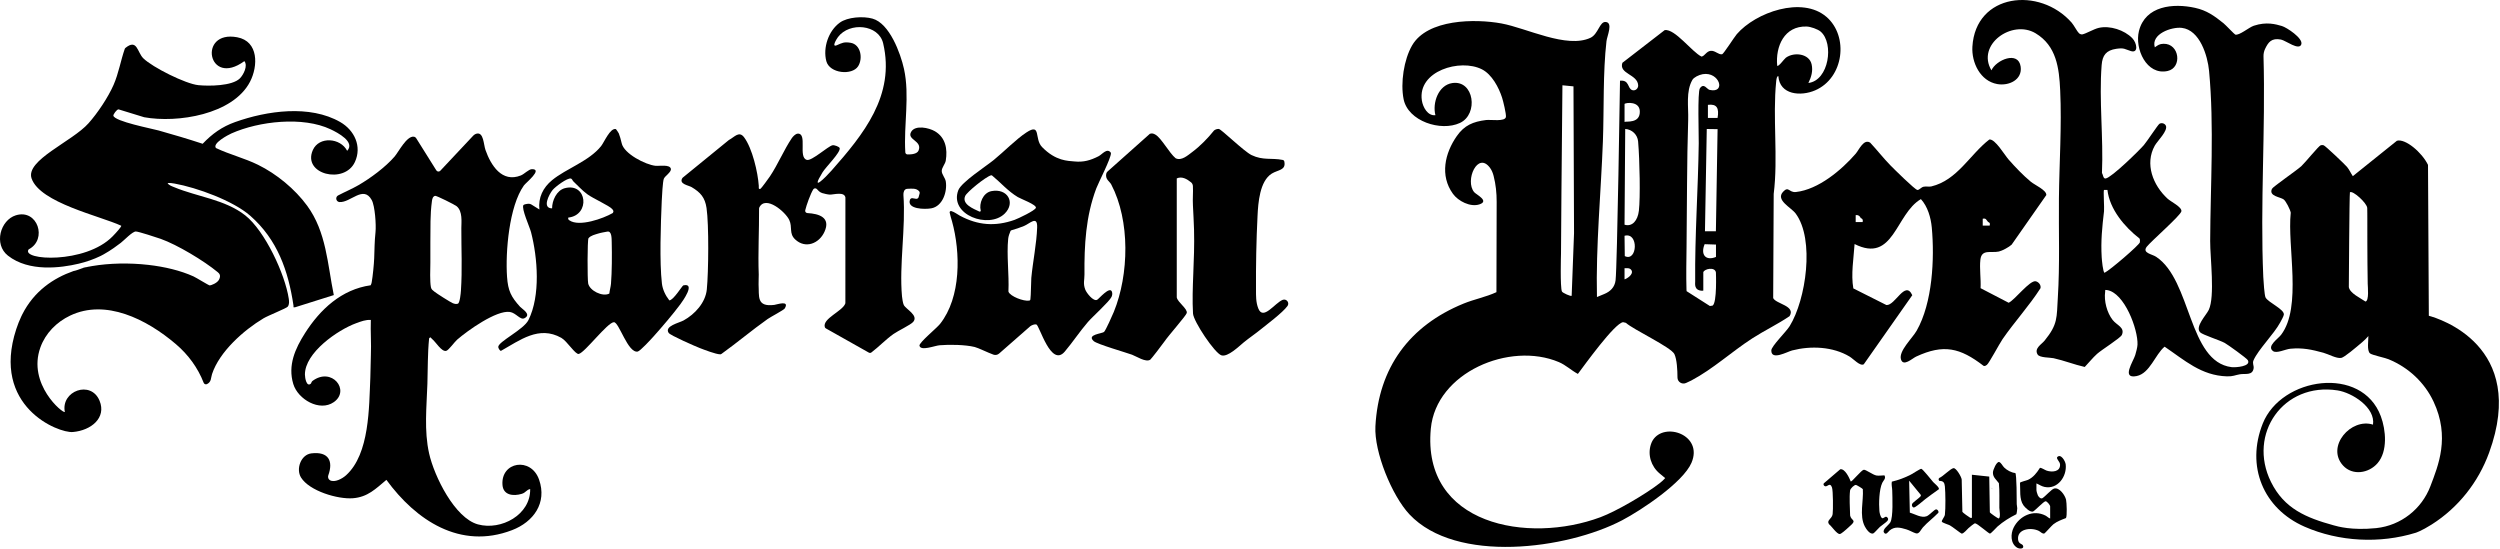
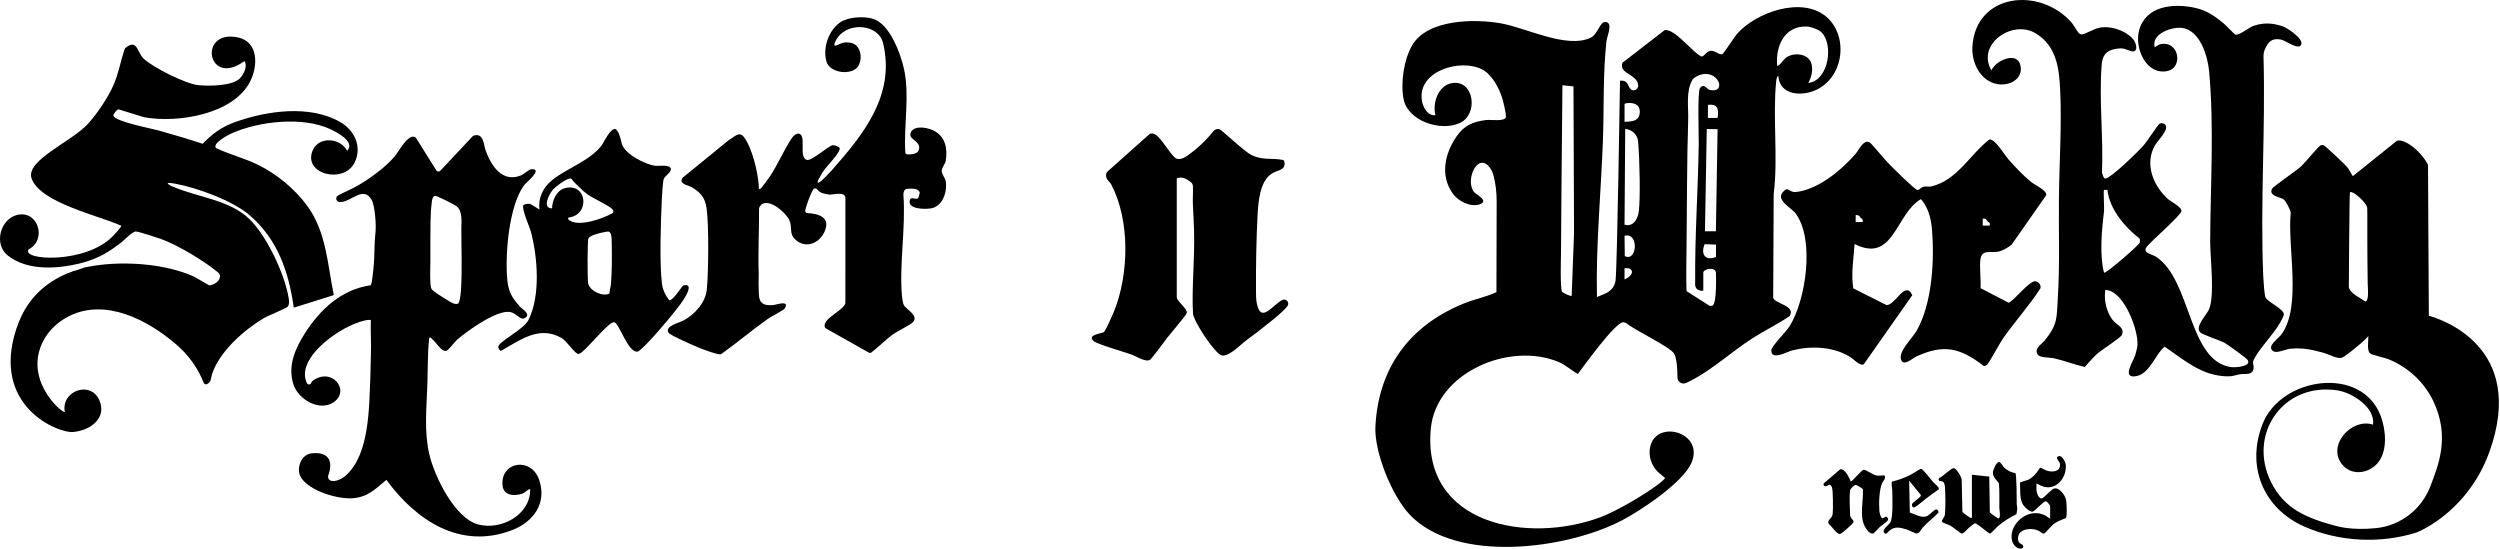
<svg xmlns="http://www.w3.org/2000/svg" width="556" height="122" viewBox="0 0 556 122" fill="none">
  <path d="M78.929 36.028C76.605 41.075 67.178 38.768 69.579 33.368C70.948 30.287 75.714 30.628 77.209 33.544C79.06 31.577 75.113 29.51 73.539 28.763C67.376 25.841 57.617 26.944 51.485 29.668C50.712 30.011 47.158 31.889 48.034 32.925C51.049 34.36 54.377 35.171 57.397 36.657C61.536 38.696 65.586 42.035 68.305 45.744C72.597 51.597 72.828 58.748 74.237 65.627L65.642 68.333C65.106 68.413 65.324 68.295 65.273 67.955C64.115 60.226 61.711 53.294 55.656 47.983C51.85 44.647 43.807 41.723 38.83 40.827C38.309 40.733 37.806 40.661 37.277 40.715C37.51 41.201 38.296 41.446 38.776 41.646C43.838 43.757 50.027 44.353 54.531 47.891C58.909 51.329 63.411 60.999 64.222 66.438C64.31 67.026 64.369 67.737 63.981 68.211C63.678 68.576 59.621 70.188 58.611 70.792C54.197 73.429 48.804 78.216 47.163 83.179C46.868 84.067 47.048 84.931 46.031 85.425C45.746 85.563 45.407 85.417 45.294 85.123C43.995 81.772 41.848 78.863 39.126 76.543C32.539 70.92 23.459 66.448 15.608 70.183C12.573 71.628 10.12 74.11 8.985 77.262C6.04 85.443 14.021 92.028 14.419 91.621C13.49 86.95 20.228 84.453 22.146 89.134C23.703 92.928 20.272 95.735 16.194 96.082C12.984 96.354 -2.011 90.419 3.613 73.202C3.932 72.227 4.304 71.288 4.728 70.388C4.8 70.229 4.877 70.07 4.956 69.917C7.571 64.739 11.872 61.853 16.332 60.285C16.915 60.178 17.501 59.94 18.081 59.735C18.384 59.628 18.69 59.528 18.99 59.462C19.473 59.357 19.971 59.259 20.48 59.172C20.492 59.17 20.505 59.167 20.518 59.167C24.301 58.528 28.723 58.425 32.975 58.909C36.617 59.323 40.135 60.165 43.021 61.467C43.658 61.754 46.416 63.478 46.65 63.478C46.883 63.478 48.28 63.005 48.704 62.204C49.213 61.239 48.755 60.807 48.419 60.528C45.371 58.006 39.454 54.445 35.736 53.12C34.896 52.823 30.759 51.477 30.21 51.482C29.424 51.487 27.616 53.442 26.869 54.007C26.085 54.603 24.735 55.632 23.043 56.573C22.886 56.67 22.637 56.798 22.354 56.937C20.801 57.684 19.17 58.252 17.493 58.648C13.572 59.579 6.451 60.536 1.764 56.852C-1.448 54.327 0.08 48.955 3.513 47.886C8.359 46.376 10.621 53.273 6.374 55.458C4.584 57.929 18.977 58.768 25.048 52.562C25.952 51.638 27.025 50.418 26.969 50.208C22.234 48.011 8.914 45.125 7.026 39.691C5.616 35.634 16.073 31.485 19.689 27.412C21.717 25.133 24.026 21.679 25.256 18.888C26.386 16.314 26.835 13.482 27.757 10.84C27.78 10.776 27.822 10.717 27.875 10.674C30.533 8.519 30.5 11.615 31.874 12.968C33.902 14.964 41.27 18.655 44.113 18.939C46.475 19.174 51.616 19.144 53.337 17.445C54.161 16.629 55.173 14.611 54.346 13.595C46.198 19.571 43.912 6.634 52.751 8.287C57.553 9.185 57.41 14.7 55.609 18.174C51.816 25.486 39.449 27.417 32.071 26.074L26.371 24.324C25.957 24.304 25.156 25.478 25.212 25.729C25.508 27.013 33.8 28.604 35.276 29.019C38.55 29.942 41.843 30.909 45.071 31.976C47.189 29.75 49.374 28.185 52.289 27.146C59.369 24.626 68.901 23.245 75.675 27.148C78.811 28.957 80.537 32.539 78.929 36.031V36.028Z" fill="black" />
  <path d="M540.171 70.227L539.989 36.673C538.63 33.864 534.917 30.766 533.076 31.303L523.266 39.177C522.791 38.476 522.537 37.809 521.982 37.128C521.535 36.583 517.129 32.403 516.785 32.309C516.543 32.242 516.371 32.239 516.127 32.306C515.693 32.426 512.643 36.197 511.808 36.964C510.778 37.908 505.509 41.518 505.285 41.994C504.5 43.662 507.173 43.79 507.91 44.37C508.408 44.762 509.353 46.632 509.463 47.297C508.657 54.785 512.016 68.28 507.319 74.458C506.61 75.392 504.055 77.011 505.524 78.083C506.333 78.671 508.241 77.663 509.399 77.556C512.134 77.303 514.142 77.748 516.713 78.449C517.861 78.761 519.615 79.776 520.683 79.602C521.392 79.485 523.949 77.287 525.364 76.095C525.857 75.681 526.312 75.228 526.728 74.737C526.748 75.668 526.358 77.996 527.095 78.594C527.56 78.973 530.313 79.533 531.191 79.886C531.214 79.897 531.237 79.907 531.265 79.917C535.628 81.716 539.211 85.041 541.214 89.301C544.935 97.213 542.267 103.53 540.523 108.127C538.589 113.228 533.959 116.86 528.518 117.446C528.477 117.451 528.436 117.454 528.394 117.459C522.997 118.004 519.884 117.075 519.014 116.835C512.874 115.146 508.005 113.123 505.07 107.19C499.785 96.51 507.835 84.957 519.864 86.824C523.14 87.333 528.323 90.631 527.755 94.438C522.871 92.867 517.257 99.291 521.081 103.519C523.194 105.852 526.838 105.267 528.777 103.003C531.05 100.35 530.641 95.663 529.496 92.578C525.262 81.176 507.363 83.857 503.241 94.189C499.464 103.657 503.318 113.097 512.545 117.139C520.208 120.493 529.27 120.949 537.259 118.485C537.259 118.485 538.53 118.094 540.811 116.646C546.73 112.895 551.183 107.249 553.576 100.682C562.266 76.819 542.3 70.797 540.171 70.229V70.227ZM526.081 67.064C524.987 66.3 522.593 65.22 522.38 63.849C522.38 63.849 522.498 43.227 522.624 42.759C523.271 42.316 526.373 45.12 526.471 46.235C526.512 46.711 526.471 48.236 526.494 48.602C526.494 48.602 526.476 57.832 526.579 63.117C526.592 63.79 526.926 66.906 526.081 67.064Z" fill="black" />
  <path d="M406.185 3.733C411.211 8.056 410.089 17.325 403.697 20.09C400.507 21.472 395.803 21.121 395.505 16.923C395.128 16.9 395.053 17.842 395.025 18.103C394.208 26.018 395.482 35.138 394.47 43.132L394.357 66.292C394.95 67.604 399.434 67.986 397.999 70.316C395.351 72.12 392.413 73.506 389.725 75.243C385.095 78.236 380.983 82.069 376.148 84.624C375.886 84.762 375.436 84.97 374.959 85.182C374.075 85.573 373.076 84.934 373.071 83.972C373.066 82.271 372.945 79.945 372.391 78.758C371.674 77.223 363.272 73.319 361.598 71.8L360.981 71.654C359.109 71.831 352.335 81.286 350.92 83.158C349.443 82.37 348.249 81.189 346.683 80.526C335.769 75.911 319.385 82.816 318.214 95.333C316.204 116.802 339.87 121.023 355.953 115.021C359.53 113.686 366.128 109.818 369.142 107.439C369.574 107.098 369.979 106.745 370.339 106.328L369.112 105.31C367.196 103.721 366.379 101.12 367.18 98.769C367.286 98.457 367.414 98.173 367.563 97.932C370.159 93.729 378.867 96.714 376.181 102.936C374.296 107.303 365.034 113.473 360.758 115.712C348.493 122.141 323.851 125.459 313.461 114.392C309.548 110.222 305.593 100.498 305.891 94.821C306.582 81.759 313.484 72.434 325.482 67.525C327.893 66.538 330.477 66.062 332.808 64.977L332.857 44.877C332.862 42.938 332.664 40.999 332.179 39.121C332.022 38.507 331.796 37.921 331.427 37.399C328.653 33.472 325.713 40.198 327.862 42.741C328.319 43.281 331.326 44.706 329.01 45.458C326.992 46.113 324.313 44.731 323.132 43.102C320.194 39.049 321.322 34.071 324.008 30.241C325.664 27.878 327.606 27.054 330.487 26.696C331.54 26.565 334.757 27.12 334.917 25.995C335.006 25.365 334.313 22.485 334.064 21.723C333.327 19.453 331.809 16.557 329.598 15.427C324.773 12.961 315.21 15.772 316.224 22.357C316.45 23.823 317.516 25.826 319.237 25.619C318.53 22.912 319.873 18.947 322.978 18.474C327.847 17.732 328.874 25.394 324.691 27.343C320.438 29.326 313.14 26.951 312.162 22.055C311.443 18.463 312.213 13.27 314.054 10.095C317.462 4.224 328.068 4.14 333.941 5.219C339.526 6.248 348.424 10.86 353.711 8.412C355.46 7.604 355.735 4.769 357.104 4.887C358.804 5.03 357.412 8.01 357.281 9.154C356.477 16.107 356.749 24.288 356.487 31.387C356.071 42.621 354.895 54.77 355.162 66.059L356.767 65.397C358.123 64.844 359.12 63.89 359.304 62.337C359.674 59.236 360.291 17.949 360.291 17.949C362.419 17.737 361.906 19.645 362.995 20.037C363.68 20.282 364.368 19.694 364.33 18.97C364.204 16.496 359.98 16.447 360.82 13.969L370.231 6.695C372.522 6.358 376.261 11.538 378.418 12.587C379.15 12.467 379.504 11.369 380.495 11.303C381.487 11.236 382.146 12.191 382.999 12.068C383.302 12.024 385.729 8.212 386.266 7.593C390.459 2.743 400.774 -0.913 406.18 3.736L406.185 3.733ZM404.919 7.033C404.27 6.475 402.652 5.928 401.804 5.9C396.828 5.734 394.835 10.318 395.251 14.618C395.526 14.93 396.812 13.099 397.179 12.833C399.031 11.492 402.372 11.94 402.901 14.291C403.24 15.795 402.834 17.138 402.184 18.456C406.768 17.895 407.919 9.612 404.919 7.036V7.033ZM378.816 60.538V64.632L378.521 64.665C376.71 64.558 377.013 63.127 377.008 62.593C376.913 52.424 377.663 42.053 377.799 31.897C377.825 30.052 377.498 20.41 378.063 19.625C378.967 18.366 379.602 19.855 380.218 19.993C383.952 20.827 382.411 15.872 378.695 16.496C377.807 16.644 376.702 17.22 376.392 17.757C374.9 20.344 375.547 23.738 375.452 26.655C375.146 36.056 375.205 45.614 375.087 54.967C375.049 58.029 374.984 61.309 375.072 64.325L375.097 64.754L380.277 68.055L380.878 67.97C381.9 67.336 381.62 60.605 381.62 60.605C381.427 59.28 379.055 59.776 378.816 60.536V60.538ZM349.539 65.783L350.065 51.851L349.942 19.208L347.484 18.967C347.327 31.968 347.166 56.471 347.166 56.471C347.166 56.471 346.947 63.964 347.381 64.841C347.53 65.141 349.348 65.972 349.539 65.783ZM364.692 24.7C364.592 22.521 361.731 22.789 361.3 23.101V27.12C361.61 26.903 364.826 27.563 364.692 24.7ZM379.84 26.227H381.987C382.362 24.073 381.861 23.061 379.84 23.316V26.227ZM361.449 28.678L361.297 49.973C362.987 50.492 364.23 49.093 364.489 46.852C364.823 43.969 364.684 35.754 364.315 31.459C364.184 29.952 362.964 28.773 361.449 28.678ZM381.615 51.429L381.99 28.724L379.584 28.689L379.183 51.431H381.615V51.429ZM361.297 52.437L361.351 56.957C364.16 58.336 364.51 51.559 361.297 52.437ZM381.633 57.144V54.391L379.109 54.307C378.161 56.606 379.314 58.09 381.633 57.144ZM361.993 59.646H361.297V62.125C361.659 62.066 363.393 61.068 362.841 60.106C362.671 59.809 362.335 59.648 361.993 59.648V59.646Z" fill="black" />
  <path d="M462.349 7.379C462.549 7.558 462.85 7.693 463.122 7.645C463.895 7.504 465.669 6.447 466.784 6.194C469.244 5.634 472.451 6.678 474.213 8.484C475.266 9.563 475.638 11.886 473.912 11.362C472.531 10.94 472.469 10.594 470.69 10.85C468.412 11.18 467.575 12.29 467.405 14.483C466.802 22.178 467.826 30.699 467.475 38.481C467.734 38.834 467.729 39.784 468.304 39.697C469.634 39.471 475.682 33.554 476.791 32.275C477.443 31.526 479.924 27.739 480.255 27.535C480.736 27.238 481.426 27.435 481.675 27.924C482.238 29.034 479.791 31.367 479.22 32.393C476.956 36.461 478.84 41.211 482.05 44.171C482.821 44.882 485.245 46.013 485.147 46.97C485.057 47.857 478.388 53.647 477.418 54.898C476.401 56.284 478.586 56.491 479.526 57.113C487.425 62.329 486.634 80.439 496.297 81.652C497.153 81.759 500.704 81.516 499.918 80.104C499.677 79.669 495.424 76.62 494.772 76.264C493.632 75.642 489.849 74.463 489.31 73.905C488.116 72.67 490.666 70.106 491.231 68.914C492.641 65.921 491.529 57.364 491.544 53.621C491.595 41.252 492.458 28.1 491.298 15.775C490.977 12.38 489.246 6.67 485.24 6.199C482.954 5.931 478.319 7.568 479.233 10.528C479.906 10.042 480.276 9.758 481.157 9.737C484.747 9.65 485.376 15.069 482.073 15.79C477.39 16.813 474.709 10.83 475.705 6.887C477.12 1.282 483.301 0.671 488.178 1.743C490.799 2.318 492.463 3.531 494.502 5.163C494.978 5.544 496.942 7.632 497.114 7.688C497.977 7.972 500.17 6.079 501.243 5.723C504.089 4.779 506.153 5.398 507.489 5.785C508.547 6.089 512.237 8.509 511.816 9.845C511.341 11.349 508.339 9 507.288 8.798C505.172 8.389 504.461 9.4 503.757 10.87C503.508 11.392 503.388 11.965 503.403 12.541C503.868 28.763 502.645 45.425 503.354 61.575C503.393 62.437 503.608 65.727 503.868 66.179C504.512 67.305 508.036 68.771 507.93 69.96C507.897 70.324 507.34 71.303 507.127 71.7C505.719 74.32 502.258 77.694 501.189 80.119C500.874 80.835 501.3 81.288 501.205 81.915C500.958 83.568 499.335 83.036 498.162 83.238C497.055 83.427 496.639 83.742 495.268 83.701C489.554 83.534 485.854 80.109 481.408 77.1C479.29 78.861 478.144 83.028 475.189 83.634C471.686 84.353 474.472 80.337 474.875 78.971C475.066 78.326 475.353 77.285 475.381 76.645C475.52 73.276 472.474 65.064 468.571 64.504C468.05 64.43 468.235 64.545 468.186 64.885C467.901 66.929 468.581 69.543 469.853 71.16C470.803 72.37 472.626 72.816 471.904 74.481C471.604 75.174 467.403 77.786 466.386 78.702C465.389 79.6 464.573 80.654 463.646 81.613C461.306 81.084 459.044 80.178 456.699 79.661C455.929 79.492 453.61 79.582 453.163 78.838C452.342 77.477 454.039 76.591 454.709 75.765C457.709 72.074 457.38 70.692 457.662 66.172C458.12 58.865 457.834 51.503 457.906 44.158C457.983 36.217 458.556 28.085 458.186 20.108C457.958 15.143 457.365 10.187 452.711 7.399C447.48 4.265 439.494 9.921 442.894 15.642C443.926 13.334 448.877 11.218 449.394 14.815C449.815 17.742 446.772 19.157 444.193 18.696C440.393 18.018 438.457 13.902 438.659 10.4C439.35 -1.491 453.613 -3.051 460.734 5.033C461.247 5.616 461.956 7.02 462.357 7.379H462.349ZM468.694 42.245H467.927C467.755 42.408 468.022 46.225 467.934 46.988C467.526 50.49 467.2 53.565 467.416 57.21C467.452 57.814 467.701 60.597 468.06 60.666C469.257 60.091 475.818 54.46 475.91 53.882C475.949 53.649 475.944 53.245 475.828 53.045C472.508 50.477 469.172 46.519 468.694 42.247V42.245Z" fill="black" />
-   <path d="M115.689 68.252C116.129 68.735 118.293 69.943 116.629 70.776C115.705 71.24 114.778 69.584 113.399 69.38C110.41 68.932 103.98 73.537 101.684 75.527C101.075 76.054 99.789 77.888 99.239 78.032C98.207 78.298 96.933 76.049 96.083 75.379C95.808 75.161 95.77 74.806 95.436 75.246C95.092 78.612 95.164 81.979 95.053 85.353C94.884 90.488 94.296 95.758 95.433 100.843C96.571 105.929 101.137 115.218 106.298 116.625C111.46 118.032 118.026 114.481 117.911 108.766C117.071 108.922 116.973 109.549 116.031 109.833C114.128 110.404 111.93 110.127 111.753 107.868C111.344 102.673 118.088 101.547 119.888 106.668C121.711 111.854 118.658 116.075 113.866 117.909C102.339 122.325 92.475 115.681 85.937 106.72C83.556 108.705 81.79 110.549 78.49 110.808C75.121 111.071 68.809 109.199 66.947 106.198C65.778 104.315 66.906 101.112 69.243 100.831C73.12 100.36 74.153 102.583 73.012 105.714C72.861 106.129 73.018 106.607 73.405 106.817C74.443 107.372 76.117 106.464 76.959 105.704C82.231 100.951 82.062 90.521 82.362 84.02C82.416 82.846 82.432 80.163 82.483 78.976C82.596 76.382 82.378 73.754 82.473 71.16C81.364 71.063 80.249 71.501 79.214 71.879C75.105 73.381 67.789 78.431 67.815 83.312C67.817 84.069 68.192 86.159 69.137 85.315C69.227 85.236 69.273 84.888 69.497 84.722C73.793 81.521 77.976 86.822 74.237 89.434C71.084 91.636 66.254 88.807 65.226 85.402C63.973 81.247 65.645 77.535 67.83 74.097C71.2 68.804 75.968 64.355 82.432 63.445C82.552 63.25 82.622 63.015 82.663 62.79C82.909 61.419 83.161 58.85 83.22 57.446C83.312 55.21 83.274 53.943 83.515 51.603C83.675 50.055 83.4 45.806 82.671 44.486C80.801 41.104 77.969 45.128 75.478 44.936C75.093 44.905 74.8 44.578 74.782 44.191C74.769 43.89 74.926 43.606 75.193 43.465C76.682 42.679 78.272 42.022 79.728 41.178C82.421 39.617 85.709 37.179 87.742 34.836C88.644 33.797 90.451 30.165 92.054 30.403C92.277 30.436 92.467 30.584 92.585 30.776L97.041 37.891C97.228 38.192 97.65 38.243 97.904 37.995L105.21 30.211C105.43 29.975 105.708 29.791 106.021 29.72C107.567 29.364 107.539 32.124 107.97 33.352C109.169 36.767 111.627 40.694 115.828 39.024C116.622 38.707 117.59 37.63 118.296 37.622C120.81 37.589 116.948 40.643 116.516 41.244C113.222 45.854 112.382 56.046 112.767 61.577C112.983 64.67 113.658 66.021 115.692 68.257L115.689 68.252ZM96.776 43.552C96.263 43.672 96.132 44.225 96.07 44.665C95.626 47.921 95.767 50.431 95.713 53.938C95.703 54.542 95.726 57.809 95.713 58.413C95.682 59.861 95.595 62.6 95.831 63.856C95.937 64.409 96.242 64.547 96.617 64.865C97.085 65.256 100.235 67.256 100.713 67.436C101.088 67.576 101.424 67.666 101.822 67.546C102.28 67.392 102.472 65.225 102.511 64.642C102.829 59.891 102.585 55.478 102.603 50.725C102.608 49.382 102.919 47 101.563 45.867C101.157 45.527 97.061 43.485 96.774 43.552H96.776Z" fill="black" />
+   <path d="M115.689 68.252C116.129 68.735 118.293 69.943 116.629 70.776C115.705 71.24 114.778 69.584 113.399 69.38C110.41 68.932 103.98 73.537 101.684 75.527C101.075 76.054 99.789 77.888 99.239 78.032C98.207 78.298 96.933 76.049 96.083 75.379C95.808 75.161 95.77 74.806 95.436 75.246C95.092 78.612 95.164 81.979 95.053 85.353C94.884 90.488 94.296 95.758 95.433 100.843C96.571 105.929 101.137 115.218 106.298 116.625C111.46 118.032 118.026 114.481 117.911 108.766C117.071 108.922 116.973 109.549 116.031 109.833C114.128 110.404 111.93 110.127 111.753 107.868C111.344 102.673 118.088 101.547 119.888 106.668C121.711 111.854 118.658 116.075 113.866 117.909C102.339 122.325 92.475 115.681 85.937 106.72C83.556 108.705 81.79 110.549 78.49 110.808C75.121 111.071 68.809 109.199 66.947 106.198C65.778 104.315 66.906 101.112 69.243 100.831C73.12 100.36 74.153 102.583 73.012 105.714C72.861 106.129 73.018 106.607 73.405 106.817C74.443 107.372 76.117 106.464 76.959 105.704C82.231 100.951 82.062 90.521 82.362 84.02C82.416 82.846 82.432 80.163 82.483 78.976C82.596 76.382 82.378 73.754 82.473 71.16C81.364 71.063 80.249 71.501 79.214 71.879C75.105 73.381 67.789 78.431 67.815 83.312C67.817 84.069 68.192 86.159 69.137 85.315C69.227 85.236 69.273 84.888 69.497 84.722C73.793 81.521 77.976 86.822 74.237 89.434C71.084 91.636 66.254 88.807 65.226 85.402C63.973 81.247 65.645 77.535 67.83 74.097C71.2 68.804 75.968 64.355 82.432 63.445C82.552 63.25 82.622 63.015 82.663 62.79C82.909 61.419 83.161 58.85 83.22 57.446C83.312 55.21 83.274 53.943 83.515 51.603C83.675 50.055 83.4 45.806 82.671 44.486C80.801 41.104 77.969 45.128 75.478 44.936C75.093 44.905 74.8 44.578 74.782 44.191C74.769 43.89 74.926 43.606 75.193 43.465C76.682 42.679 78.272 42.022 79.728 41.178C82.421 39.617 85.709 37.179 87.742 34.836C88.644 33.797 90.451 30.165 92.054 30.403C92.277 30.436 92.467 30.584 92.585 30.776L97.041 37.891C97.228 38.192 97.65 38.243 97.904 37.995L105.21 30.211C107.567 29.364 107.539 32.124 107.97 33.352C109.169 36.767 111.627 40.694 115.828 39.024C116.622 38.707 117.59 37.63 118.296 37.622C120.81 37.589 116.948 40.643 116.516 41.244C113.222 45.854 112.382 56.046 112.767 61.577C112.983 64.67 113.658 66.021 115.692 68.257L115.689 68.252ZM96.776 43.552C96.263 43.672 96.132 44.225 96.07 44.665C95.626 47.921 95.767 50.431 95.713 53.938C95.703 54.542 95.726 57.809 95.713 58.413C95.682 59.861 95.595 62.6 95.831 63.856C95.937 64.409 96.242 64.547 96.617 64.865C97.085 65.256 100.235 67.256 100.713 67.436C101.088 67.576 101.424 67.666 101.822 67.546C102.28 67.392 102.472 65.225 102.511 64.642C102.829 59.891 102.585 55.478 102.603 50.725C102.608 49.382 102.919 47 101.563 45.867C101.157 45.527 97.061 43.485 96.774 43.552H96.776Z" fill="black" />
  <path d="M201.339 33.871C201.354 34.133 201.57 34.34 201.832 34.347C202.715 34.37 203.973 34.235 204.284 33.485C205.203 31.267 201.598 31.127 202.643 29.315C203.555 27.734 206.606 28.417 207.925 29.192C210.303 30.589 210.755 33.124 210.342 35.708C210.219 36.478 209.443 37.266 209.443 38.026C209.443 38.786 210.216 39.571 210.342 40.344C210.707 42.61 209.659 45.862 207.137 46.33C205.643 46.606 201.626 46.522 202.384 44.411C202.466 44.181 202.707 44.043 202.951 44.084L203.722 44.212C203.981 44.255 204.23 44.097 204.3 43.843L204.528 43.01C204.572 42.848 204.536 42.672 204.425 42.544C203.763 41.787 202.772 41.968 201.793 41.991C201.48 41.999 201.197 42.178 201.074 42.465L201.069 42.475C200.946 42.759 200.897 43.063 200.92 43.37C201.464 50.615 199.962 58.865 200.604 65.906C200.648 66.387 200.807 67.423 200.997 67.817C201.472 68.791 204.351 70.124 203.09 71.595C202.525 72.253 199.7 73.58 198.722 74.274C196.968 75.514 195.502 77.093 193.797 78.387C193.635 78.51 193.411 78.523 193.234 78.423L183.679 73.038C183.566 72.974 183.478 72.872 183.44 72.749C182.86 70.853 187.364 69.231 187.985 67.522C188.006 67.469 188.011 67.412 188.011 67.354L188.019 43.907C187.754 42.557 185.41 43.301 184.562 43.281C184.151 43.27 183.229 43.071 182.829 42.933C182.159 42.7 181.987 42.319 181.624 42.004C181.388 41.797 181.021 41.863 180.857 42.132C180.258 43.104 179.354 45.604 179.082 46.765C179.01 47.072 179.236 47.369 179.552 47.387C182.187 47.532 184.809 48.372 183.36 51.557C182.177 54.161 179.133 55.397 176.848 53.248C175.42 51.907 176.296 50.566 175.533 48.929C174.696 47.128 170.246 43.322 168.864 46.156C168.831 46.225 168.815 46.302 168.815 46.379C168.849 51.257 168.559 56.187 168.744 61.063C168.764 61.608 168.679 62.746 168.708 63.248C168.867 65.908 168.191 68.31 172.2 67.809C172.814 67.732 175.662 66.691 174.529 68.597C174.319 68.953 171.399 70.472 170.726 70.948C167.231 73.422 163.941 76.208 160.462 78.704C160.377 78.766 160.277 78.802 160.174 78.802C159.211 78.797 156.548 77.758 155.662 77.418C154.651 77.029 149.073 74.591 148.711 74.038C147.704 72.506 151.017 71.825 152.041 71.26C154.545 69.881 156.903 67.305 157.195 64.371C157.578 60.538 157.676 49.95 157.136 46.271C156.79 43.913 155.78 42.789 153.836 41.628C153.12 41.201 150.942 40.95 151.744 39.622C151.774 39.574 151.813 39.528 151.859 39.492L162.067 31.168C162.09 31.147 162.116 31.132 162.144 31.116C163.379 30.456 164.375 29.049 165.487 30.536C167.318 32.981 168.556 38.343 168.756 41.352C168.774 41.633 168.615 42.199 169.139 41.984C169.301 41.917 170.962 39.63 171.237 39.221C172.988 36.606 174.398 33.232 176.088 30.743C176.352 30.354 176.861 29.814 177.354 29.722C179.693 29.53 177.4 35.066 179.47 35.565C180.541 35.824 184.12 32.551 185.132 32.309C185.556 32.206 186.686 32.639 186.75 32.951C186.953 33.915 183.676 37.113 182.932 38.328C180.086 42.966 183.584 39.461 184.922 37.947C191.991 29.95 199.14 21.218 196.413 9.637C195.417 5.404 188.925 4.843 186.37 8.241C186.062 8.65 184.85 10.617 186.129 10.052C187.292 9.54 187.7 9.277 189.159 9.512C191.449 9.883 191.955 13.017 190.843 14.741C189.493 16.834 184.49 16.345 183.774 13.598C182.991 10.597 184.251 6.872 186.758 5.043C188.496 3.774 191.968 3.564 194.038 4.14C197.839 5.196 200.278 11.853 201.046 15.322C202.366 21.29 200.966 27.747 201.341 33.864L201.339 33.871Z" fill="black" />
  <path d="M444.558 55.936C445.308 55.773 446.815 54.949 447.391 54.409L455.097 43.386C455.208 42.309 452.511 41.124 451.687 40.446C449.954 39.021 448.205 37.172 446.718 35.488C445.809 34.457 443.708 30.845 442.432 31.024C438.09 34.373 435.306 40.086 429.518 41.464C429.012 41.585 428.362 41.398 427.787 41.531C427.276 41.648 426.862 42.25 426.446 42.252C425.928 42.252 421.128 37.489 420.409 36.755C418.863 35.169 417.456 33.36 415.943 31.741C414.518 30.761 413.424 33.355 412.708 34.184C409.554 37.816 404.416 42.15 399.416 42.703C397.852 42.874 397.816 41.295 396.555 42.654C394.824 44.521 398.343 46.12 399.359 47.492C403.627 53.25 401.653 66.648 398.029 72.519C397.236 73.805 393.954 76.98 393.941 77.934C393.913 80.265 397.459 78.224 398.587 77.934C402.731 76.865 407.636 77.072 411.344 79.301C412.23 79.833 413.694 81.521 414.51 81.01L425.291 65.652C423.711 62.196 421.485 68.011 419.533 67.84L412.181 64.141C411.632 61.012 412.248 57.481 412.459 54.273C421.195 58.666 421.542 47.576 427.209 44.281C428.714 45.934 429.425 48.392 429.628 50.597C430.27 57.571 429.787 67.366 426.272 73.537C425.293 75.256 422.214 78.07 422.779 79.932C423.293 81.623 425.296 79.7 426.154 79.303C432.247 76.484 435.894 77.318 441.143 81.362C441.456 81.478 441.636 81.314 441.875 81.153C442.347 80.833 444.661 76.446 445.37 75.422C448.03 71.57 451.268 68.057 453.803 64.102C453.967 63.406 453.42 62.733 452.778 62.562C451.466 62.212 448.053 66.76 446.726 67.333L440.48 64.089C440.588 62.079 440.211 59.679 440.442 57.722C440.722 55.343 442.838 56.315 444.558 55.939V55.936ZM440.96 48.645C441.71 48.487 441.733 48.881 442.101 49.305C442.319 49.556 442.678 49.385 442.501 50.178H440.958L440.96 48.645ZM414.246 49.385H412.703L412.705 47.852C412.705 47.852 413.447 47.642 413.845 48.515C413.845 48.515 414.454 48.62 414.246 49.385Z" fill="black" />
  <path d="M261.717 66.167C261.932 67.244 264.179 68.699 263.93 69.625C263.763 70.244 259.909 74.573 258.93 76.006C258.473 76.673 256.018 79.858 255.821 79.991C254.837 80.662 252.726 79.242 251.768 78.889C250.487 78.418 244.005 76.55 243.245 75.867C241.579 74.371 245.125 74.225 245.559 73.798C245.926 73.434 247.418 70.088 247.716 69.359C251.101 61.055 251.363 49.085 247.149 41.035C246.766 40.303 245.8 39.927 246.021 38.663C246.057 38.461 246.168 38.277 246.322 38.139L255.733 29.753C256.249 29.594 256.535 29.697 256.979 29.952C258.317 30.733 260.078 34.079 261.46 35.194C262.749 35.852 264.192 34.524 265.173 33.795C266.906 32.508 268.658 30.707 270.003 29.019C270.278 28.793 270.725 28.64 271.077 28.681C271.632 28.745 276.683 33.698 278.349 34.493C280.925 35.724 282.73 35.069 285.285 35.57C285.457 35.603 285.594 35.739 285.63 35.91C286.058 37.901 284.212 37.752 282.843 38.607C280.152 40.288 279.818 45.117 279.677 47.988C279.402 53.514 279.297 58.973 279.335 64.552C279.343 65.762 279.292 67.172 279.834 68.574C280.922 71.391 283.501 67.377 285.285 66.681C285.676 66.53 286.117 66.681 286.351 67.029C286.559 67.338 286.559 67.745 286.341 68.049C285.27 69.546 281.454 72.378 280.473 73.189C279.269 74.181 277.818 75.149 276.613 76.141C275.507 77.052 273.072 79.457 271.655 79.029C270.165 78.579 265.425 71.48 265.325 69.725C264.998 64.069 265.743 57.996 265.553 51.055C265.468 49.119 265.42 47.481 265.309 45.691C265.222 44.261 265.379 42.815 265.302 41.38C265.284 41.06 265.14 40.756 264.893 40.551C263.989 39.804 262.831 39.154 261.712 39.679V66.156L261.717 66.167Z" fill="black" />
-   <path d="M231.754 32.702C234.82 35.849 237.509 35.762 238.972 35.908C240.97 36.107 242.521 35.667 244.308 34.754C245.143 34.327 246.16 32.866 247.01 33.9C247.048 33.946 247.072 34.007 247.074 34.069C247.105 35.207 244.28 40.646 243.803 41.922C241.471 48.149 241.132 54.478 241.186 61.058C241.196 62.278 240.834 63.041 241.373 64.43C241.656 65.154 243.137 67.077 243.993 66.683C244.378 66.507 246.861 63.486 247.305 64.921C247.423 65.297 247.369 65.678 247.203 66.031C246.704 67.09 242.991 70.413 241.956 71.611C240.138 73.713 238.572 76.108 236.807 78.188C233.723 81.831 231.166 72.299 230.477 72.155C230.061 72.068 229.473 72.304 229.124 72.562C229.116 72.567 229.109 72.575 229.101 72.583L222.203 78.63C221.857 78.932 221.377 79.027 220.943 78.873C219.725 78.441 217.566 77.364 216.772 77.17C214.656 76.65 211.143 76.599 208.948 76.786C207.9 76.875 204.728 78.149 204.49 76.873C204.366 76.213 208.342 72.959 209.066 72.043C213.783 66.092 213.642 56.156 211.724 49.198C211.552 48.571 211.356 48.044 211.205 47.284C211.161 47.067 211.369 46.885 211.582 46.949C212.319 47.169 212.835 47.622 213.472 47.965C217.455 50.111 221.317 50.423 225.639 48.899C226.384 48.635 230.251 46.816 230.385 46.205C230.534 45.524 227.026 44.23 226.356 43.828C224.181 42.529 222.532 40.589 220.655 39.047C220.583 38.988 220.483 38.962 220.393 38.99C219.155 39.364 215.044 42.7 214.656 43.59C213.863 45.412 216.456 46.417 217.81 47.051C217.974 47.128 218.159 46.98 218.113 46.806C217.707 45.315 218.57 42.879 220.503 42.505C224.075 41.82 225.906 45.061 223.457 47.492C219.9 51.019 211.058 47.776 213.123 42.314C213.804 40.518 219.237 37.023 221.004 35.586C223.2 33.8 226.022 30.927 228.269 29.461C231.615 27.276 229.969 30.871 231.749 32.697L231.754 32.702ZM228.921 66.852C229.044 66.832 229.14 66.734 229.157 66.612C229.286 65.752 229.309 62.401 229.363 61.82C229.699 58.221 230.552 54.125 230.662 50.564C230.744 47.84 229.039 49.727 227.743 50.257C226.944 50.584 225.806 50.989 224.928 51.216C224.841 51.239 224.769 51.301 224.733 51.385C224.499 51.938 224.281 52.516 224.219 53.12C223.85 56.773 224.448 61.053 224.276 64.778C224.276 64.816 224.276 64.854 224.291 64.89C224.682 65.908 227.65 67.067 228.916 66.855L228.921 66.852Z" fill="black" />
  <path d="M137.628 29.686C137.807 30.113 138.118 31.16 138.257 31.83C138.737 34.186 143.583 36.645 145.776 36.872C146.597 36.959 149.009 36.507 149.201 37.55C149.337 38.287 147.902 39.101 147.635 39.755C147.391 40.354 147.214 43.7 147.173 44.667C146.957 49.74 146.646 58.213 147.211 63.069C147.368 64.414 148.025 65.75 148.857 66.806C149.782 66.773 151.736 63.519 151.975 63.465C154.797 62.833 151.821 66.983 151.289 67.696C149.656 69.886 147.221 72.741 145.378 74.796C144.805 75.433 142.409 78.06 141.821 78.193C139.615 78.564 137.692 71.651 136.536 71.657C135.129 71.662 130.08 78.418 128.719 78.715C127.949 78.884 126.123 75.857 124.831 75.133C119.852 72.34 115.646 75.665 111.391 78.044C111.142 77.986 110.81 77.42 110.81 77.164C110.81 75.967 116.465 73.325 117.536 71.165C120.23 65.732 119.577 57.364 118.106 51.649C117.8 50.464 115.921 46.392 116.408 45.611C116.493 45.476 117.104 45.332 117.561 45.315C117.777 45.307 117.988 45.363 118.17 45.476L119.965 46.594C119.67 43.946 120.771 41.725 122.787 40.068C125.941 37.476 130.987 35.872 133.681 32.5C134.374 31.633 135.707 28.369 136.986 28.714C137.052 28.732 137.599 29.617 137.628 29.681V29.686ZM127.52 40.346C127.333 40.172 127.238 39.786 126.991 39.712C126.21 39.477 123.468 41.556 122.911 42.242C122.084 43.263 120.504 46.338 122.785 46.34C122.777 44.601 123.791 42.337 125.602 41.856C130.612 40.528 131.339 47.862 126.382 48.389C126.326 48.717 126.382 48.83 126.652 49.014C128.814 50.503 134.153 48.612 136.282 47.376C136.564 47 136.395 46.775 136.133 46.473C135.512 45.757 131.904 44.135 130.661 43.227C129.418 42.319 128.591 41.344 127.517 40.344L127.52 40.346ZM135.052 51.511C134.631 51.592 133.573 51.764 132.98 51.961C132.386 52.158 131.377 52.36 130.876 52.989C130.62 53.424 130.625 62.114 130.81 63.038C131.133 64.642 134.004 66.082 135.517 65.287C135.586 64.56 135.822 63.816 135.884 63.094C136.1 60.533 136.115 56.532 136.046 53.931C136.023 53.017 136.074 51.311 135.052 51.511Z" fill="black" />
  <path d="M20.48 59.172C19.686 59.326 18.885 59.51 18.081 59.735C18.384 59.628 18.69 59.528 18.99 59.462C19.473 59.357 19.971 59.259 20.48 59.172Z" fill="black" />
-   <path d="M443.351 108.853C443.059 108.71 442.84 108.572 442.681 108.441L443.351 108.853Z" fill="black" />
  <path d="M438.547 105.581L442.411 105.993L442.54 113.929C442.596 114.126 444.376 115.338 444.494 115.313C445.008 115.195 444.661 113.343 444.653 112.941C444.617 111.112 444.738 109.283 444.553 107.462C443.983 106.674 443.164 106.131 443.231 105.029C443.261 104.504 444.001 102.68 444.602 102.739C445.123 102.964 445.334 103.586 445.722 103.967C446.351 104.584 447.314 105.116 448.2 105.2C448.523 105.428 448.518 111.291 448.523 112.13C448.523 112.422 448.639 112.706 448.636 113.041C448.636 113.258 448.521 114.243 448.433 114.366C446.929 115.116 445.514 115.986 444.25 117.096C443.942 117.367 442.815 118.651 442.566 118.674C442.316 118.697 439.856 116.484 439.271 116.385C439.073 116.349 438.025 117.254 437.789 117.457C437.43 117.764 436.718 118.715 436.266 118.672C436.107 118.656 434.155 117.091 433.632 116.827C433.267 116.643 432.004 116.272 431.875 116.034C431.734 115.766 432.481 114.983 432.545 114.466C432.712 113.11 432.681 109.562 432.543 108.175C432.461 107.352 432.206 106.937 431.32 106.96C431.118 106.763 431.066 106.484 431.295 106.295C432.096 106.003 433.77 104.205 434.466 104.115C435.054 104.039 436.264 106.095 436.284 106.681L436.433 113.837C436.477 113.985 437.956 115.049 438.172 115.149C438.308 115.213 438.552 115.239 438.552 115.075V105.591L438.547 105.581Z" fill="black" />
  <path d="M418.517 115.187C418.848 115.487 419.169 114.77 419.603 114.96C419.931 115.198 420.047 115.489 419.767 115.835C419.487 116.18 418.491 116.83 418.077 117.193C417.762 117.469 416.899 118.498 416.652 118.613C415.902 118.958 415.029 117.646 414.734 117.078C413.476 114.66 414.482 111.411 414.295 108.792C414.246 108.651 412.97 107.899 412.785 107.853C412.425 107.763 411.506 108.669 411.457 109.076C411.254 110.759 411.437 112.936 411.468 114.648C411.688 115.783 412.885 115.62 411.765 116.687C411.319 117.114 409.981 118.337 409.518 118.608C409.4 118.677 409.308 118.756 409.159 118.764C408.509 118.805 407.325 116.981 406.773 116.584C406.147 115.689 407.431 115.423 407.58 114.343C407.7 113.461 407.687 109.14 407.436 108.418C406.986 107.134 406.434 108.342 405.887 108.139C405.628 108.042 405.451 107.766 405.602 107.505L409.277 104.361C410.34 104.192 411.293 106.298 411.611 107.096C411.945 107.091 413.958 104.576 414.487 104.476C414.939 104.389 416.524 105.627 417.338 105.755C417.941 105.85 418.509 105.712 419.102 105.719C419.495 106.431 418.876 106.835 418.617 107.38C417.913 108.858 417.836 111.99 417.977 113.637C418.013 114.069 418.185 114.886 418.514 115.18L418.517 115.187Z" fill="black" />
  <path d="M452.902 107.508V108.979C452.902 109.222 453.099 109.93 453.225 110.176C453.395 110.503 453.813 110.997 454.222 110.805C454.853 110.427 456.245 108.807 456.846 108.649C458.017 108.339 459.268 110.15 459.491 111.138C459.632 111.757 459.756 114.793 459.471 115.218C458.51 115.589 457.498 115.95 456.677 116.594C456.297 116.894 454.799 118.608 454.661 118.649C454.214 118.779 453.821 118.265 453.444 118.076C451.741 117.214 448.523 117.595 448.826 120.038C448.944 120.987 449.715 120.931 449.897 121.302C450.287 122.084 449.165 122.148 448.59 121.793C447.111 120.877 447.131 118.728 447.838 117.326C449.137 114.745 452.193 113.261 454.925 114.671C455.282 114.855 455.575 115.2 455.955 115.318V112.629C455.955 112.33 455.233 111.427 454.905 111.483C454.478 111.557 452.714 113.432 452.185 113.745C451.536 114.046 450.347 112.859 450.005 112.368C449.052 110.992 449.366 108.973 449.247 107.369C449.312 107.178 450.701 106.868 451.035 106.715C452.208 106.177 453.017 105.111 453.68 104.051C453.993 103.985 454.802 104.545 455.185 104.671C456.366 105.054 458.222 104.967 458.156 103.312C458.127 102.629 457.352 102.181 457.496 101.695C458.294 100.759 459.329 102.529 459.414 103.297C459.707 105.96 457.622 108.904 454.704 108.293C454.006 108.147 453.528 107.771 452.897 107.508H452.902Z" fill="black" />
  <path d="M431.195 108.81C430.173 109.523 429.166 110.265 428.17 111.02C427.746 111.34 425.948 112.964 425.584 112.872C425.278 112.795 425.119 112.373 425.258 112.077C425.427 111.716 426.767 110.808 427.106 110.421L427.222 110.112L424.595 106.901L424.744 114.005C425.882 114.336 427.317 115.264 428.506 114.804C429.089 114.576 430.196 113.32 430.56 113.289C430.907 113.261 431.223 113.693 431.095 114.031C430.003 115.177 428.704 116.113 427.648 117.295C427.199 117.797 426.837 118.812 426.12 118.621C425.522 118.459 424.695 117.943 423.961 117.728C422.636 117.339 421.436 117.004 420.271 117.961C419.952 118.221 419.439 119.155 418.989 118.421C418.568 117.733 420.052 116.789 420.407 116.17C421.069 115.001 420.869 110.618 420.833 109.081C420.818 108.469 420.617 107.771 420.74 107.121C422.225 106.771 423.653 106.236 425.006 105.538C425.391 105.338 427.06 104.243 427.289 104.261C427.61 104.289 429.554 106.778 429.939 107.208C430.209 107.508 431.41 108.444 431.195 108.812V108.81Z" fill="black" />
</svg>